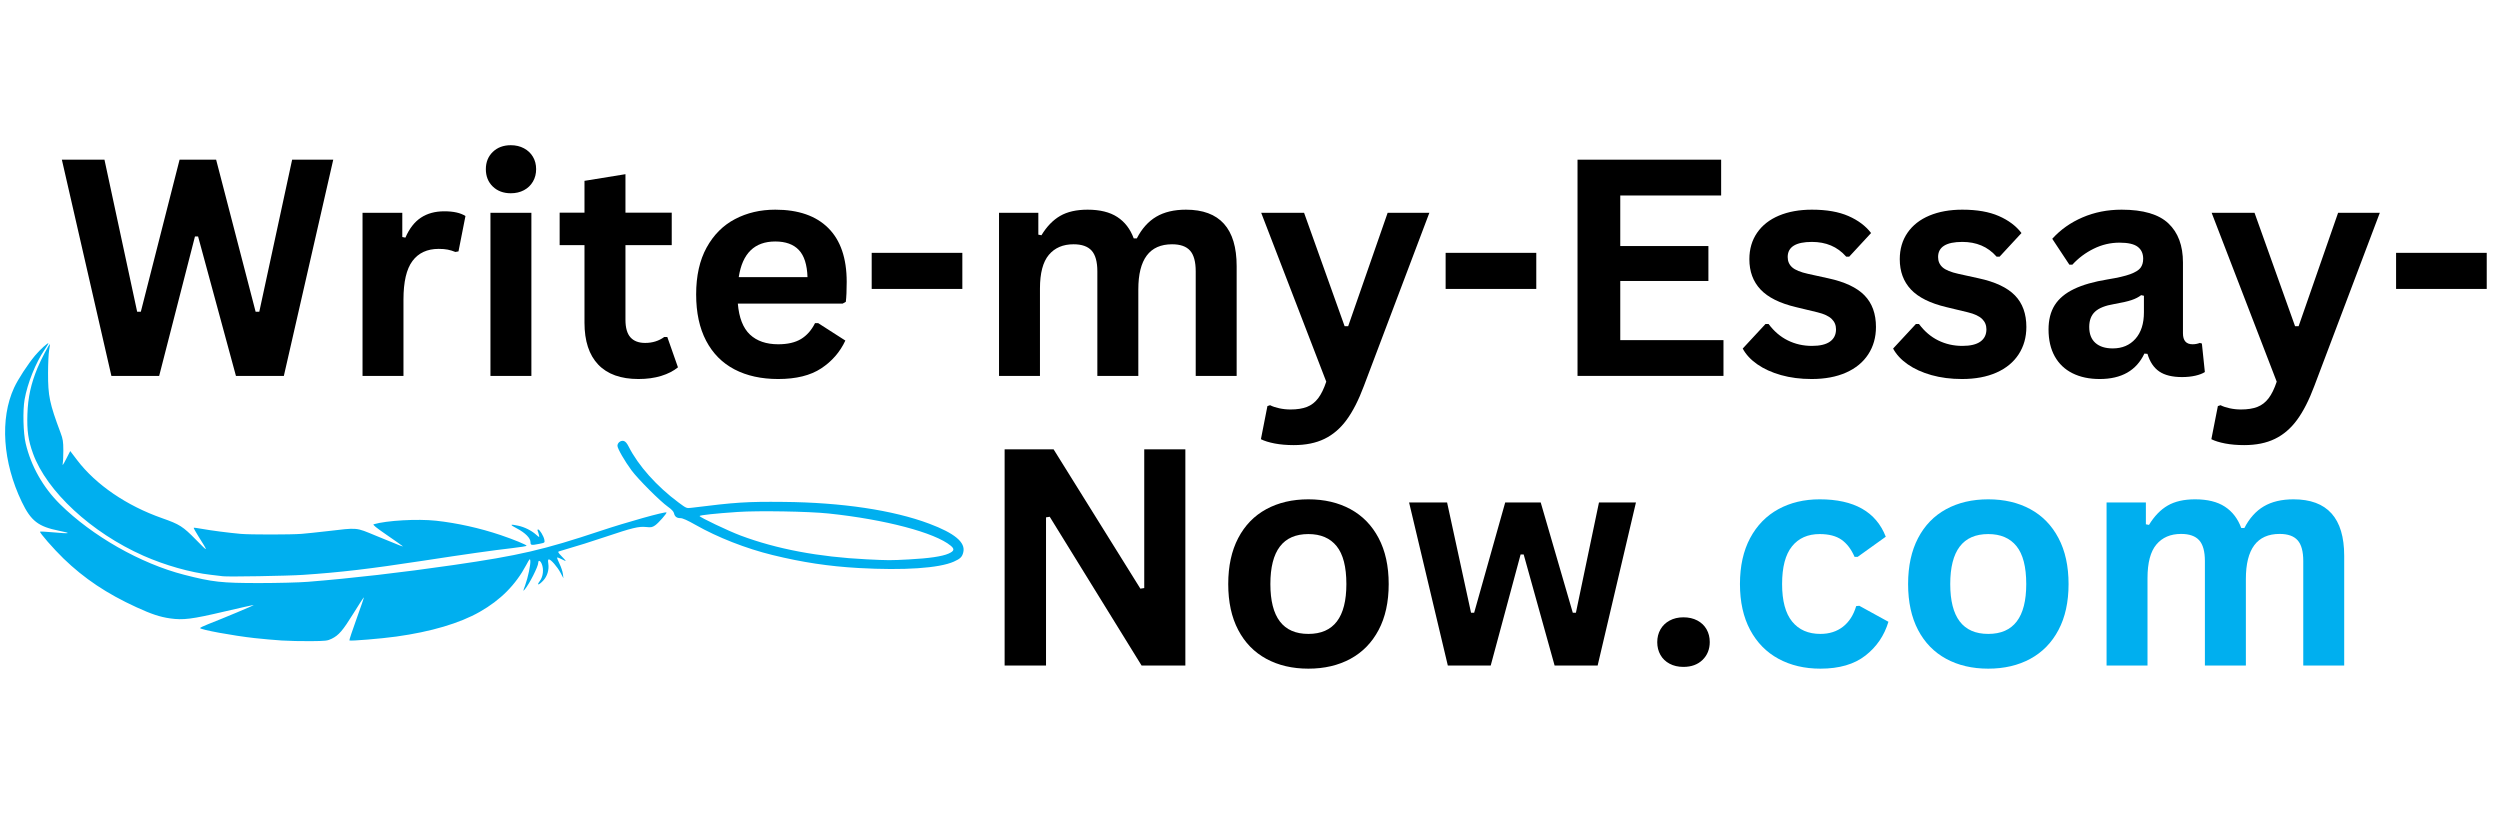
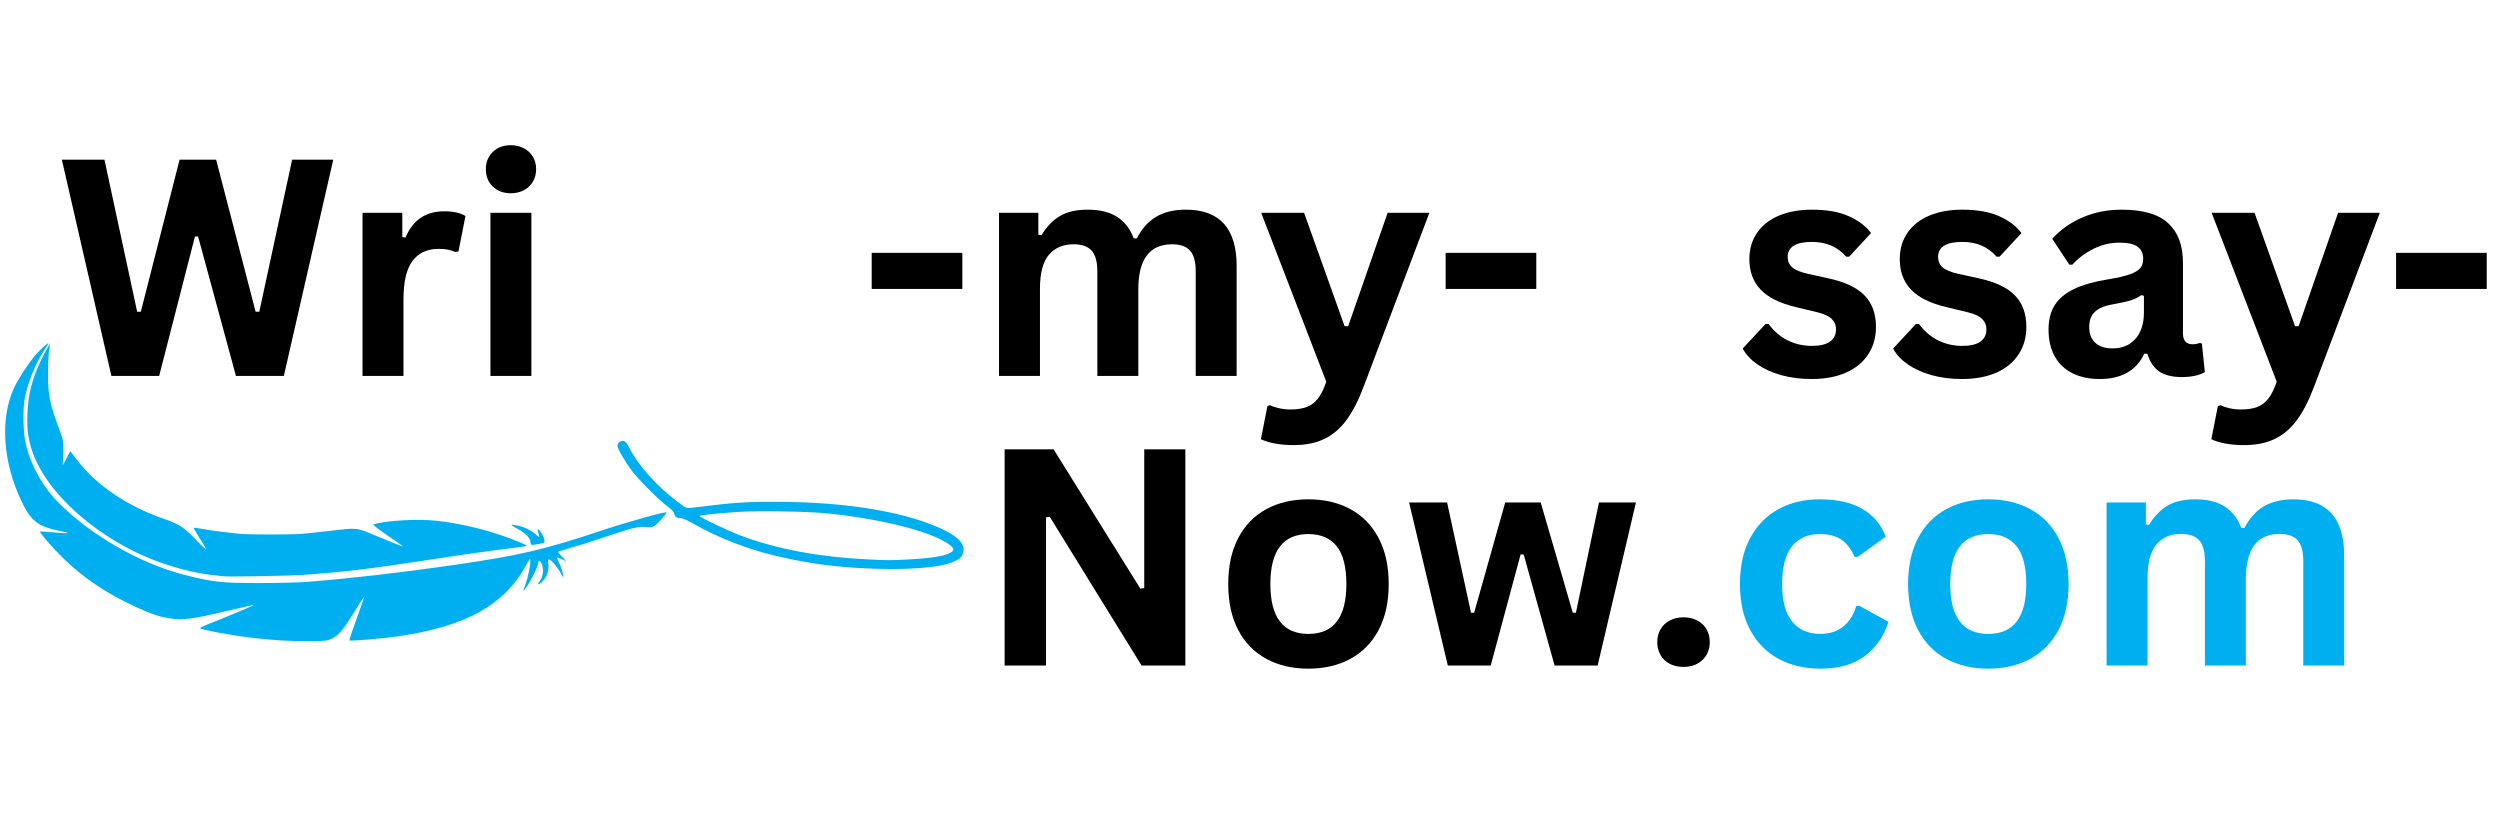
<svg xmlns="http://www.w3.org/2000/svg" width="1472" zoomAndPan="magnify" viewBox="0 0 1104 360" height="480" preserveAspectRatio="xMidYMid meet" version="1.0">
  <defs>
    <g />
  </defs>
  <g fill="#000000" fill-opacity="1">
    <g transform="translate(24.708, 165.999)">
      <g>
        <path d="M 45.578 0 L 24.484 0 L 2.609 -95.484 L 21.422 -95.484 L 35.859 -28.344 L 37.484 -28.344 L 54.594 -95.484 L 70.734 -95.484 L 88.172 -28.344 L 89.797 -28.344 L 104.297 -95.484 L 122.453 -95.484 L 100.641 0 L 79.484 0 L 62.766 -61.578 L 61.391 -61.578 Z M 45.578 0 " />
      </g>
    </g>
  </g>
  <g fill="#000000" fill-opacity="1">
    <g transform="translate(149.702, 165.999)">
      <g>
        <path d="M 10.391 0 L 10.391 -72.031 L 27.953 -72.031 L 27.953 -61.328 L 29.328 -61.062 C 31.066 -65.07 33.348 -68.008 36.172 -69.875 C 39.004 -71.75 42.445 -72.688 46.5 -72.688 C 50.594 -72.688 53.707 -71.988 55.844 -70.594 L 52.766 -54.984 L 51.391 -54.734 C 50.223 -55.211 49.094 -55.555 48 -55.766 C 46.914 -55.984 45.586 -56.094 44.016 -56.094 C 38.961 -56.094 35.109 -54.316 32.453 -50.766 C 29.797 -47.223 28.469 -41.535 28.469 -33.703 L 28.469 0 Z M 10.391 0 " />
      </g>
    </g>
  </g>
  <g fill="#000000" fill-opacity="1">
    <g transform="translate(206.192, 165.999)">
      <g>
        <path d="M 19.391 -80.656 C 16.129 -80.656 13.473 -81.645 11.422 -83.625 C 9.379 -85.602 8.359 -88.16 8.359 -91.297 C 8.359 -94.391 9.379 -96.926 11.422 -98.906 C 13.473 -100.883 16.129 -101.875 19.391 -101.875 C 21.566 -101.875 23.504 -101.414 25.203 -100.5 C 26.898 -99.594 28.219 -98.344 29.156 -96.75 C 30.094 -95.164 30.562 -93.348 30.562 -91.297 C 30.562 -89.254 30.094 -87.426 29.156 -85.812 C 28.219 -84.195 26.898 -82.93 25.203 -82.016 C 23.504 -81.109 21.566 -80.656 19.391 -80.656 Z M 10.391 0 L 10.391 -72.031 L 28.469 -72.031 L 28.469 0 Z M 10.391 0 " />
      </g>
    </g>
  </g>
  <g fill="#000000" fill-opacity="1">
    <g transform="translate(244.983, 165.999)">
      <g>
-         <path d="M 49.703 -17.172 L 54.406 -3.781 C 52.445 -2.176 49.984 -0.914 47.016 0 C 44.055 0.914 40.707 1.375 36.969 1.375 C 29.176 1.375 23.254 -0.742 19.203 -4.984 C 15.148 -9.234 13.125 -15.41 13.125 -23.516 L 13.125 -57.734 L 2.156 -57.734 L 2.156 -72.094 L 13.125 -72.094 L 13.125 -86.141 L 31.219 -89.078 L 31.219 -72.094 L 51.656 -72.094 L 51.656 -57.734 L 31.219 -57.734 L 31.219 -24.812 C 31.219 -21.25 31.957 -18.648 33.438 -17.016 C 34.914 -15.379 37.07 -14.562 39.906 -14.562 C 43.125 -14.562 45.93 -15.43 48.328 -17.172 Z M 49.703 -17.172 " />
-       </g>
+         </g>
    </g>
  </g>
  <g fill="#000000" fill-opacity="1">
    <g transform="translate(300.95, 165.999)">
      <g>
-         <path d="M 71.188 -31.938 L 24.875 -31.938 C 25.406 -25.664 27.191 -21.102 30.234 -18.25 C 33.285 -15.395 37.445 -13.969 42.719 -13.969 C 46.852 -13.969 50.203 -14.738 52.766 -16.281 C 55.336 -17.832 57.406 -20.176 58.969 -23.312 L 60.344 -23.312 L 72.359 -15.609 C 70.004 -10.555 66.453 -6.461 61.703 -3.328 C 56.961 -0.191 50.633 1.375 42.719 1.375 C 35.27 1.375 28.832 -0.039 23.406 -2.875 C 17.988 -5.707 13.812 -9.922 10.875 -15.516 C 7.938 -21.109 6.469 -27.93 6.469 -35.984 C 6.469 -44.172 8.008 -51.07 11.094 -56.688 C 14.188 -62.301 18.367 -66.488 23.641 -69.25 C 28.91 -72.02 34.832 -73.406 41.406 -73.406 C 51.594 -73.406 59.395 -70.703 64.812 -65.297 C 70.238 -59.898 72.953 -51.977 72.953 -41.531 C 72.953 -37.75 72.82 -34.812 72.562 -32.719 Z M 55.641 -43.625 C 55.461 -49.113 54.188 -53.109 51.812 -55.609 C 49.445 -58.109 45.977 -59.359 41.406 -59.359 C 32.258 -59.359 26.883 -54.113 25.281 -43.625 Z M 55.641 -43.625 " />
-       </g>
+         </g>
    </g>
  </g>
  <g fill="#000000" fill-opacity="1">
    <g transform="translate(379.251, 165.999)">
      <g>
        <path d="M 45.719 -38.406 L 5.688 -38.406 L 5.688 -54.344 L 45.719 -54.344 Z M 45.719 -38.406 " />
      </g>
    </g>
  </g>
  <g fill="#000000" fill-opacity="1">
    <g transform="translate(430.777, 165.999)">
      <g>
        <path d="M 10.391 0 L 10.391 -72.031 L 27.75 -72.031 L 27.75 -62.375 L 29.125 -62.109 C 31.477 -65.984 34.234 -68.832 37.391 -70.656 C 40.547 -72.488 44.582 -73.406 49.5 -73.406 C 54.945 -73.406 59.32 -72.328 62.625 -70.172 C 65.938 -68.016 68.352 -64.867 69.875 -60.734 L 71.25 -60.734 C 73.469 -65.047 76.328 -68.234 79.828 -70.297 C 83.336 -72.367 87.707 -73.406 92.938 -73.406 C 107.863 -73.406 115.328 -65.086 115.328 -48.453 L 115.328 0 L 97.25 0 L 97.25 -46.172 C 97.25 -50.391 96.422 -53.438 94.766 -55.312 C 93.109 -57.188 90.453 -58.125 86.797 -58.125 C 76.867 -58.125 71.906 -51.484 71.906 -38.203 L 71.906 0 L 53.812 0 L 53.812 -46.172 C 53.812 -50.391 52.973 -53.438 51.297 -55.312 C 49.617 -57.188 46.953 -58.125 43.297 -58.125 C 38.641 -58.125 35.004 -56.566 32.391 -53.453 C 29.773 -50.336 28.469 -45.383 28.469 -38.594 L 28.469 0 Z M 10.391 0 " />
      </g>
    </g>
  </g>
  <g fill="#000000" fill-opacity="1">
    <g transform="translate(555.38, 165.999)">
      <g>
        <path d="M 15.938 30.562 C 12.844 30.562 10.039 30.32 7.531 29.844 C 5.031 29.363 3 28.734 1.438 27.953 L 4.312 13.328 L 5.484 12.938 C 6.578 13.5 7.926 13.953 9.531 14.297 C 11.145 14.648 12.801 14.828 14.5 14.828 C 17.414 14.828 19.844 14.445 21.781 13.688 C 23.719 12.926 25.359 11.66 26.703 9.891 C 28.055 8.129 29.254 5.68 30.297 2.547 L 1.562 -72.031 L 20.5 -72.031 L 38.406 -21.938 L 39.969 -21.938 L 57.406 -72.031 L 75.828 -72.031 L 46.891 4.5 C 44.578 10.688 42.039 15.66 39.281 19.422 C 36.52 23.191 33.254 25.988 29.484 27.812 C 25.723 29.645 21.207 30.562 15.938 30.562 Z M 15.938 30.562 " />
      </g>
    </g>
  </g>
  <g fill="#000000" fill-opacity="1">
    <g transform="translate(632.702, 165.999)">
      <g>
        <path d="M 45.719 -38.406 L 5.688 -38.406 L 5.688 -54.344 L 45.719 -54.344 Z M 45.719 -38.406 " />
      </g>
    </g>
  </g>
  <g fill="#000000" fill-opacity="1">
    <g transform="translate(684.228, 165.999)">
      <g>
-         <path d="M 31.281 -41.922 L 31.281 -15.797 L 76.859 -15.797 L 76.859 0 L 12.406 0 L 12.406 -95.484 L 75.828 -95.484 L 75.828 -79.672 L 31.281 -79.672 L 31.281 -57.344 L 70.203 -57.344 L 70.203 -41.922 Z M 31.281 -41.922 " />
-       </g>
+         </g>
    </g>
  </g>
  <g fill="#000000" fill-opacity="1">
    <g transform="translate(766.317, 165.999)">
      <g>
        <path d="M 33.703 1.375 C 28.773 1.375 24.266 0.797 20.172 -0.359 C 16.086 -1.516 12.598 -3.102 9.703 -5.125 C 6.805 -7.145 4.66 -9.461 3.266 -12.078 L 13.328 -22.922 L 14.688 -22.922 C 17.082 -19.703 19.91 -17.285 23.172 -15.672 C 26.441 -14.055 29.992 -13.25 33.828 -13.25 C 37.359 -13.25 40.016 -13.879 41.797 -15.141 C 43.578 -16.41 44.469 -18.223 44.469 -20.578 C 44.469 -22.398 43.828 -23.93 42.547 -25.172 C 41.266 -26.41 39.188 -27.379 36.312 -28.078 L 26.781 -30.375 C 19.633 -32.07 14.414 -34.672 11.125 -38.172 C 7.844 -41.672 6.203 -46.125 6.203 -51.531 C 6.203 -56.008 7.344 -59.906 9.625 -63.219 C 11.914 -66.531 15.141 -69.055 19.297 -70.797 C 23.453 -72.535 28.297 -73.406 33.828 -73.406 C 40.316 -73.406 45.691 -72.469 49.953 -70.594 C 54.223 -68.727 57.555 -66.227 59.953 -63.094 L 50.281 -52.641 L 48.984 -52.641 C 46.984 -54.898 44.727 -56.551 42.219 -57.594 C 39.719 -58.645 36.922 -59.172 33.828 -59.172 C 26.691 -59.172 23.125 -56.945 23.125 -52.5 C 23.125 -50.633 23.785 -49.113 25.109 -47.938 C 26.441 -46.758 28.781 -45.801 32.125 -45.062 L 41.016 -43.109 C 48.328 -41.535 53.672 -39.02 57.047 -35.562 C 60.422 -32.102 62.109 -27.453 62.109 -21.609 C 62.109 -17.047 60.973 -13.02 58.703 -9.531 C 56.441 -6.051 53.176 -3.363 48.906 -1.469 C 44.645 0.426 39.578 1.375 33.703 1.375 Z M 33.703 1.375 " />
      </g>
    </g>
  </g>
  <g fill="#000000" fill-opacity="1">
    <g transform="translate(832.733, 165.999)">
      <g>
        <path d="M 33.703 1.375 C 28.773 1.375 24.266 0.797 20.172 -0.359 C 16.086 -1.516 12.598 -3.102 9.703 -5.125 C 6.805 -7.145 4.66 -9.461 3.266 -12.078 L 13.328 -22.922 L 14.688 -22.922 C 17.082 -19.703 19.91 -17.285 23.172 -15.672 C 26.441 -14.055 29.992 -13.25 33.828 -13.25 C 37.359 -13.25 40.016 -13.879 41.797 -15.141 C 43.578 -16.41 44.469 -18.223 44.469 -20.578 C 44.469 -22.398 43.828 -23.93 42.547 -25.172 C 41.266 -26.41 39.188 -27.379 36.312 -28.078 L 26.781 -30.375 C 19.633 -32.07 14.414 -34.672 11.125 -38.172 C 7.844 -41.672 6.203 -46.125 6.203 -51.531 C 6.203 -56.008 7.344 -59.906 9.625 -63.219 C 11.914 -66.531 15.141 -69.055 19.297 -70.797 C 23.453 -72.535 28.297 -73.406 33.828 -73.406 C 40.316 -73.406 45.691 -72.469 49.953 -70.594 C 54.223 -68.727 57.555 -66.227 59.953 -63.094 L 50.281 -52.641 L 48.984 -52.641 C 46.984 -54.898 44.727 -56.551 42.219 -57.594 C 39.719 -58.645 36.922 -59.172 33.828 -59.172 C 26.691 -59.172 23.125 -56.945 23.125 -52.5 C 23.125 -50.633 23.785 -49.113 25.109 -47.938 C 26.441 -46.758 28.781 -45.801 32.125 -45.062 L 41.016 -43.109 C 48.328 -41.535 53.672 -39.02 57.047 -35.562 C 60.422 -32.102 62.109 -27.453 62.109 -21.609 C 62.109 -17.047 60.973 -13.02 58.703 -9.531 C 56.441 -6.051 53.176 -3.363 48.906 -1.469 C 44.645 0.426 39.578 1.375 33.703 1.375 Z M 33.703 1.375 " />
      </g>
    </g>
  </g>
  <g fill="#000000" fill-opacity="1">
    <g transform="translate(899.149, 165.999)">
      <g>
        <path d="M 28.078 1.375 C 23.461 1.375 19.457 0.523 16.062 -1.172 C 12.664 -2.867 10.051 -5.359 8.219 -8.641 C 6.395 -11.93 5.484 -15.883 5.484 -20.5 C 5.484 -24.77 6.395 -28.352 8.219 -31.25 C 10.051 -34.145 12.883 -36.516 16.719 -38.359 C 20.551 -40.211 25.555 -41.641 31.734 -42.641 C 36.047 -43.336 39.32 -44.098 41.562 -44.922 C 43.812 -45.754 45.328 -46.691 46.109 -47.734 C 46.891 -48.785 47.281 -50.113 47.281 -51.719 C 47.281 -54.031 46.473 -55.797 44.859 -57.016 C 43.254 -58.234 40.578 -58.844 36.828 -58.844 C 32.828 -58.844 29.02 -57.945 25.406 -56.156 C 21.789 -54.375 18.656 -52.023 16 -49.109 L 14.688 -49.109 L 7.125 -60.547 C 10.781 -64.586 15.238 -67.738 20.5 -70 C 25.77 -72.27 31.52 -73.406 37.75 -73.406 C 47.281 -73.406 54.176 -71.379 58.438 -67.328 C 62.707 -63.285 64.844 -57.539 64.844 -50.094 L 64.844 -18.812 C 64.844 -15.582 66.258 -13.969 69.094 -13.969 C 70.188 -13.969 71.254 -14.164 72.297 -14.562 L 73.203 -14.297 L 74.516 -1.703 C 73.516 -1.047 72.117 -0.508 70.328 -0.094 C 68.547 0.312 66.586 0.516 64.453 0.516 C 60.148 0.516 56.789 -0.305 54.375 -1.953 C 51.957 -3.609 50.223 -6.203 49.172 -9.734 L 47.812 -9.859 C 44.281 -2.367 37.703 1.375 28.078 1.375 Z M 33.828 -12.141 C 38.004 -12.141 41.344 -13.547 43.844 -16.359 C 46.352 -19.172 47.609 -23.078 47.609 -28.078 L 47.609 -35.391 L 46.375 -35.656 C 45.281 -34.789 43.852 -34.062 42.094 -33.469 C 40.332 -32.883 37.797 -32.305 34.484 -31.734 C 30.566 -31.086 27.75 -29.969 26.031 -28.375 C 24.312 -26.789 23.453 -24.535 23.453 -21.609 C 23.453 -18.523 24.363 -16.176 26.188 -14.562 C 28.02 -12.945 30.566 -12.141 33.828 -12.141 Z M 33.828 -12.141 " />
      </g>
    </g>
  </g>
  <g fill="#000000" fill-opacity="1">
    <g transform="translate(975.099, 165.999)">
      <g>
        <path d="M 15.938 30.562 C 12.844 30.562 10.039 30.32 7.531 29.844 C 5.031 29.363 3 28.734 1.438 27.953 L 4.312 13.328 L 5.484 12.938 C 6.578 13.5 7.926 13.953 9.531 14.297 C 11.145 14.648 12.801 14.828 14.5 14.828 C 17.414 14.828 19.844 14.445 21.781 13.688 C 23.719 12.926 25.359 11.66 26.703 9.891 C 28.055 8.129 29.254 5.68 30.297 2.547 L 1.562 -72.031 L 20.5 -72.031 L 38.406 -21.938 L 39.969 -21.938 L 57.406 -72.031 L 75.828 -72.031 L 46.891 4.5 C 44.578 10.688 42.039 15.66 39.281 19.422 C 36.52 23.191 33.254 25.988 29.484 27.812 C 25.723 29.645 21.207 30.562 15.938 30.562 Z M 15.938 30.562 " />
      </g>
    </g>
  </g>
  <g fill="#000000" fill-opacity="1">
    <g transform="translate(1052.421, 165.999)">
      <g>
        <path d="M 45.719 -38.406 L 5.688 -38.406 L 5.688 -54.344 L 45.719 -54.344 Z M 45.719 -38.406 " />
      </g>
    </g>
  </g>
  <g fill="#000000" fill-opacity="1">
    <g transform="translate(84.233, 293.906)">
      <g />
    </g>
  </g>
  <g fill="#000000" fill-opacity="1">
    <g transform="translate(115.775, 293.906)">
      <g />
    </g>
  </g>
  <g fill="#000000" fill-opacity="1">
    <g transform="translate(147.318, 293.906)">
      <g />
    </g>
  </g>
  <g fill="#000000" fill-opacity="1">
    <g transform="translate(178.861, 293.906)">
      <g />
    </g>
  </g>
  <g fill="#000000" fill-opacity="1">
    <g transform="translate(210.403, 293.906)">
      <g />
    </g>
  </g>
  <g fill="#000000" fill-opacity="1">
    <g transform="translate(241.946, 293.906)">
      <g />
    </g>
  </g>
  <g fill="#000000" fill-opacity="1">
    <g transform="translate(273.488, 293.906)">
      <g />
    </g>
  </g>
  <g fill="#000000" fill-opacity="1">
    <g transform="translate(305.031, 293.906)">
      <g />
    </g>
  </g>
  <g fill="#000000" fill-opacity="1">
    <g transform="translate(336.574, 293.906)">
      <g />
    </g>
  </g>
  <g fill="#000000" fill-opacity="1">
    <g transform="translate(368.116, 293.906)">
      <g />
    </g>
  </g>
  <g fill="#000000" fill-opacity="1">
    <g transform="translate(399.659, 293.906)">
      <g />
    </g>
  </g>
  <g fill="#000000" fill-opacity="1">
    <g transform="translate(431.235, 293.906)">
      <g>
        <path d="M 30.688 0 L 12.406 0 L 12.406 -95.484 L 34.031 -95.484 L 72.359 -33.953 L 74.062 -34.219 L 74.062 -95.484 L 92.219 -95.484 L 92.219 0 L 72.891 0 L 32.328 -65.703 L 30.688 -65.438 Z M 30.688 0 " />
      </g>
    </g>
  </g>
  <g fill="#000000" fill-opacity="1">
    <g transform="translate(535.92, 293.906)">
      <g>
        <path d="M 41.859 1.375 C 34.805 1.375 28.613 -0.07 23.281 -2.969 C 17.945 -5.863 13.812 -10.109 10.875 -15.703 C 7.938 -21.297 6.469 -28.055 6.469 -35.984 C 6.469 -43.91 7.938 -50.68 10.875 -56.297 C 13.812 -61.91 17.945 -66.164 23.281 -69.062 C 28.613 -71.957 34.805 -73.406 41.859 -73.406 C 48.91 -73.406 55.102 -71.957 60.438 -69.062 C 65.77 -66.164 69.914 -61.91 72.875 -56.297 C 75.844 -50.68 77.328 -43.91 77.328 -35.984 C 77.328 -28.055 75.844 -21.297 72.875 -15.703 C 69.914 -10.109 65.77 -5.863 60.438 -2.969 C 55.102 -0.07 48.91 1.375 41.859 1.375 Z M 41.859 -13.969 C 53.047 -13.969 58.641 -21.305 58.641 -35.984 C 58.641 -43.598 57.203 -49.18 54.328 -52.734 C 51.461 -56.285 47.305 -58.062 41.859 -58.062 C 30.672 -58.062 25.078 -50.703 25.078 -35.984 C 25.078 -21.305 30.672 -13.969 41.859 -13.969 Z M 41.859 -13.969 " />
      </g>
    </g>
  </g>
  <g fill="#000000" fill-opacity="1">
    <g transform="translate(619.641, 293.906)">
      <g>
        <path d="M 38.656 0 L 19.719 0 L 2.609 -72.031 L 19.391 -72.031 L 29.969 -23.312 L 31.344 -23.312 L 45.062 -72.031 L 60.734 -72.031 L 74.906 -23.312 L 76.281 -23.312 L 86.469 -72.031 L 102.797 -72.031 L 85.875 0 L 66.875 0 L 53.219 -49.047 L 51.859 -49.047 Z M 38.656 0 " />
      </g>
    </g>
  </g>
  <g fill="#000000" fill-opacity="1">
    <g transform="translate(724.979, 293.906)">
      <g>
        <path d="M 18.422 0.594 C 16.109 0.594 14.07 0.125 12.312 -0.812 C 10.551 -1.75 9.203 -3.047 8.266 -4.703 C 7.328 -6.359 6.859 -8.227 6.859 -10.312 C 6.859 -12.406 7.328 -14.281 8.266 -15.938 C 9.203 -17.594 10.551 -18.898 12.312 -19.859 C 14.07 -20.816 16.109 -21.297 18.422 -21.297 C 20.766 -21.297 22.816 -20.828 24.578 -19.891 C 26.348 -18.953 27.703 -17.656 28.641 -16 C 29.578 -14.344 30.047 -12.473 30.047 -10.391 C 30.047 -7.203 28.988 -4.57 26.875 -2.5 C 24.758 -0.438 21.941 0.594 18.422 0.594 Z M 18.422 0.594 " />
      </g>
    </g>
  </g>
  <g fill="#00afef" fill-opacity="1">
    <g transform="translate(761.896, 293.906)">
      <g>
        <path d="M 42 1.375 C 35.031 1.375 28.867 -0.07 23.516 -2.969 C 18.16 -5.863 13.977 -10.117 10.969 -15.734 C 7.969 -21.348 6.469 -28.098 6.469 -35.984 C 6.469 -43.91 7.969 -50.68 10.969 -56.297 C 13.977 -61.91 18.133 -66.164 23.438 -69.062 C 28.75 -71.957 34.828 -73.406 41.672 -73.406 C 56.859 -73.406 66.586 -67.898 70.859 -56.891 L 58.453 -48 L 57.078 -48 C 55.598 -51.395 53.672 -53.922 51.297 -55.578 C 48.922 -57.234 45.711 -58.062 41.672 -58.062 C 36.441 -58.062 32.367 -56.254 29.453 -52.641 C 26.535 -49.023 25.078 -43.473 25.078 -35.984 C 25.078 -28.578 26.555 -23.055 29.516 -19.422 C 32.473 -15.785 36.633 -13.969 42 -13.969 C 45.914 -13.969 49.234 -15.023 51.953 -17.141 C 54.672 -19.254 56.617 -22.289 57.797 -26.25 L 59.172 -26.391 L 72.031 -19.328 C 70.207 -13.234 66.82 -8.258 61.875 -4.406 C 56.938 -0.551 50.312 1.375 42 1.375 Z M 42 1.375 " />
      </g>
    </g>
  </g>
  <g fill="#00afef" fill-opacity="1">
    <g transform="translate(836.149, 293.906)">
      <g>
        <path d="M 41.859 1.375 C 34.805 1.375 28.613 -0.07 23.281 -2.969 C 17.945 -5.863 13.812 -10.109 10.875 -15.703 C 7.938 -21.297 6.469 -28.055 6.469 -35.984 C 6.469 -43.91 7.938 -50.68 10.875 -56.297 C 13.812 -61.91 17.945 -66.164 23.281 -69.062 C 28.613 -71.957 34.805 -73.406 41.859 -73.406 C 48.91 -73.406 55.102 -71.957 60.438 -69.062 C 65.77 -66.164 69.914 -61.91 72.875 -56.297 C 75.844 -50.68 77.328 -43.91 77.328 -35.984 C 77.328 -28.055 75.844 -21.297 72.875 -15.703 C 69.914 -10.109 65.77 -5.863 60.438 -2.969 C 55.102 -0.07 48.91 1.375 41.859 1.375 Z M 41.859 -13.969 C 53.047 -13.969 58.641 -21.305 58.641 -35.984 C 58.641 -43.598 57.203 -49.18 54.328 -52.734 C 51.461 -56.285 47.305 -58.062 41.859 -58.062 C 30.672 -58.062 25.078 -50.703 25.078 -35.984 C 25.078 -21.305 30.672 -13.969 41.859 -13.969 Z M 41.859 -13.969 " />
      </g>
    </g>
  </g>
  <g fill="#00afef" fill-opacity="1">
    <g transform="translate(919.87, 293.906)">
      <g>
        <path d="M 10.391 0 L 10.391 -72.031 L 27.75 -72.031 L 27.75 -62.375 L 29.125 -62.109 C 31.477 -65.984 34.234 -68.832 37.391 -70.656 C 40.547 -72.488 44.582 -73.406 49.5 -73.406 C 54.945 -73.406 59.32 -72.328 62.625 -70.172 C 65.938 -68.016 68.352 -64.867 69.875 -60.734 L 71.25 -60.734 C 73.469 -65.047 76.328 -68.234 79.828 -70.297 C 83.336 -72.367 87.707 -73.406 92.938 -73.406 C 107.863 -73.406 115.328 -65.086 115.328 -48.453 L 115.328 0 L 97.25 0 L 97.25 -46.172 C 97.25 -50.391 96.422 -53.438 94.766 -55.312 C 93.109 -57.188 90.453 -58.125 86.797 -58.125 C 76.867 -58.125 71.906 -51.484 71.906 -38.203 L 71.906 0 L 53.812 0 L 53.812 -46.172 C 53.812 -50.391 52.973 -53.438 51.297 -55.312 C 49.617 -57.188 46.953 -58.125 43.297 -58.125 C 38.641 -58.125 35.004 -56.566 32.391 -53.453 C 29.773 -50.336 28.469 -45.383 28.469 -38.594 L 28.469 0 Z M 10.391 0 " />
      </g>
    </g>
  </g>
  <path fill="#00afef" d="M 124.406 282.844 C 121.355 282.648 115.98 282.172 112.461 281.785 C 102.961 280.742 88.355 278.051 88.355 277.344 C 88.355 277.172 89.941 276.406 91.875 275.648 C 99.055 272.84 112.207 267.324 112.062 267.18 C 111.98 267.102 106.098 268.402 98.984 270.078 C 84.773 273.422 80.859 273.914 75.09 273.082 C 70.594 272.43 66.961 271.227 60.242 268.152 C 47.211 262.188 37.184 255.488 28.039 246.633 C 23.656 242.391 17.332 235.145 17.691 234.785 C 17.805 234.668 20.203 234.789 23.016 235.043 C 31.066 235.777 32.027 235.566 26.066 234.379 C 16.898 232.547 13.672 230.047 9.637 221.656 C 1.184 204.074 -0.105 184.926 6.234 171.203 C 7.969 167.445 12.266 160.855 15.504 156.984 C 17.672 154.391 21.375 151.035 21.375 151.664 C 21.375 151.812 20.582 153.102 19.617 154.523 C 15.75 160.219 12.109 169.32 10.863 176.422 C 10.008 181.309 10.25 191.188 11.344 195.832 C 13.695 205.832 19.02 215.254 26.492 222.637 C 40.762 236.738 62.141 248.895 81.316 253.816 C 93.938 257.055 97.809 257.48 114.594 257.48 C 122.578 257.48 132.172 257.23 135.926 256.93 C 155.68 255.34 176.961 252.891 200.137 249.535 C 229.312 245.312 240.066 242.816 265.199 234.434 C 276.648 230.613 293.828 225.812 294.312 226.297 C 294.625 226.609 290.727 231.043 289.285 232.012 C 288.012 232.871 287.5 232.961 285.258 232.723 C 282.105 232.387 279.18 233.094 267.543 237.012 C 260.633 239.34 256.102 240.754 246.91 243.469 C 246.23 243.672 246.414 244.008 248.191 245.844 C 250.371 248.098 250.359 248.129 247.816 246.836 C 246.941 246.387 246.137 246.109 246.031 246.215 C 245.922 246.324 246.398 247.559 247.082 248.961 C 247.77 250.363 248.438 252.371 248.57 253.43 L 248.809 255.348 L 247.516 252.918 C 246.125 250.305 243.273 247.027 242.391 247.027 C 241.992 247.027 241.922 247.527 242.129 248.898 C 242.543 251.66 241.672 254.512 239.816 256.465 C 237.836 258.543 236.816 258.641 238.371 256.598 C 239.84 254.672 240.215 251.375 239.227 249.012 C 238.586 247.477 237.68 247.211 237.68 248.562 C 237.68 250.16 233.77 257.871 231.734 260.281 C 230.914 261.254 230.926 261.141 231.898 258.496 C 233.156 255.074 234.383 249.254 234.191 247.598 C 234.066 246.508 233.891 246.691 232.398 249.484 C 227.707 258.27 221.094 264.938 211.867 270.191 C 203.023 275.227 190.352 278.977 174.965 281.113 C 168.234 282.047 154.641 283.168 154.293 282.816 C 154.172 282.695 155.598 278.395 157.457 273.254 C 159.316 268.113 160.777 263.848 160.703 263.77 C 160.625 263.695 158.574 266.848 156.137 270.781 C 151.371 278.48 149.625 280.52 146.48 282.066 C 144.625 282.98 143.863 283.07 137.207 283.133 C 133.219 283.172 127.457 283.043 124.406 282.844 Z M 98.383 254.465 C 97.68 254.363 95.277 254.078 93.051 253.828 C 84.172 252.832 72.82 249.617 63.332 245.41 C 40.344 235.223 20.621 216.965 14.582 200.273 C 12.461 194.418 11.855 190.145 12.105 182.82 C 12.359 175.438 13.648 169.551 16.566 162.461 C 18.066 158.82 21.785 151.719 22.043 152 C 22.098 152.055 21.938 153.254 21.688 154.664 C 21.441 156.07 21.23 160.582 21.219 164.688 C 21.191 174.852 21.879 178.137 26.75 191.141 C 27.773 193.879 27.949 194.984 27.969 198.82 C 27.977 201.281 27.852 203.973 27.684 204.793 C 27.465 205.855 27.902 205.262 29.199 202.734 L 31.016 199.18 L 34.078 203.203 C 42.348 214.062 55.926 223.336 71.594 228.832 C 79.336 231.551 80.762 232.457 86.617 238.426 C 92.129 244.043 92.137 244.035 87.617 236.828 C 86.379 234.855 85.441 233.164 85.531 233.07 C 85.625 232.98 87.305 233.199 89.27 233.562 C 93.055 234.258 100.973 235.281 106.273 235.758 C 110.418 236.133 128.465 236.125 133.152 235.754 C 135.148 235.594 140.141 235.07 144.246 234.594 C 158.32 232.961 156.914 232.832 166.004 236.578 C 177.594 241.348 178.203 241.586 177.738 241.125 C 177.504 240.895 174.371 238.691 170.781 236.227 C 166.008 232.949 164.457 231.684 165.02 231.516 C 170.664 229.844 184.402 229.062 192.543 229.949 C 201.871 230.969 211.871 233.191 221.039 236.281 C 226.852 238.242 232.559 240.59 232.559 241.016 C 232.559 241.184 229.652 241.656 226.098 242.062 C 217.77 243.016 205.852 244.703 186.695 247.641 C 163.234 251.234 150.363 252.75 133.793 253.863 C 126.977 254.324 100.527 254.773 98.383 254.469 Z M 379.109 250.832 C 365.973 250.09 354.367 248.34 341.176 245.109 C 329.43 242.238 316.949 237.352 307.168 231.797 C 303.605 229.773 301.445 228.805 300.523 228.812 C 298.871 228.828 297.977 228.152 297.633 226.629 C 297.461 225.875 296.547 224.902 294.949 223.777 C 291.559 221.391 281.793 211.625 278.898 207.727 C 275.879 203.66 272.664 198.062 272.664 196.871 C 272.664 195.523 274.113 194.395 275.418 194.723 C 276.168 194.914 276.836 195.668 277.621 197.227 C 281.859 205.625 290.035 214.781 299.688 221.941 C 303.098 224.469 303.195 224.508 305.297 224.246 C 325.094 221.781 329.684 221.488 346.047 221.641 C 371.746 221.879 394.402 225.27 410.359 231.262 C 421.574 235.477 426.383 239.477 425.41 243.781 C 424.93 245.906 424.125 246.719 421.219 248.016 C 414.684 250.926 399.152 251.965 379.109 250.832 Z M 401.52 247.031 C 410.25 246.574 416.07 245.715 418.875 244.473 C 421.391 243.359 421.637 242.484 419.855 240.996 C 412.926 235.211 390.801 229.375 365.883 226.758 C 357.109 225.836 334.898 225.461 325.781 226.078 C 315.984 226.742 308.93 227.496 308.93 227.875 C 308.93 228.414 321.703 234.492 327.059 236.5 C 342.961 242.457 361.531 245.961 382.738 247 C 392.547 247.48 392.953 247.484 401.52 247.035 Z M 234.266 239.422 C 234.266 237.629 231.98 235.316 228.293 233.375 C 224.941 231.613 225.051 231.352 228.805 232.148 C 231.609 232.746 234.598 234.223 236.668 236.043 C 238.223 237.406 238.242 237.414 238.02 236.363 C 237.891 235.777 237.648 234.961 237.477 234.551 C 237.289 234.102 237.348 233.805 237.629 233.805 C 238.297 233.805 240.098 236.766 240.383 238.336 C 240.621 239.656 240.605 239.672 238.227 240.148 C 234.598 240.879 234.266 240.816 234.266 239.422 Z M 234.266 239.422 " fill-opacity="1" fill-rule="nonzero" />
</svg>